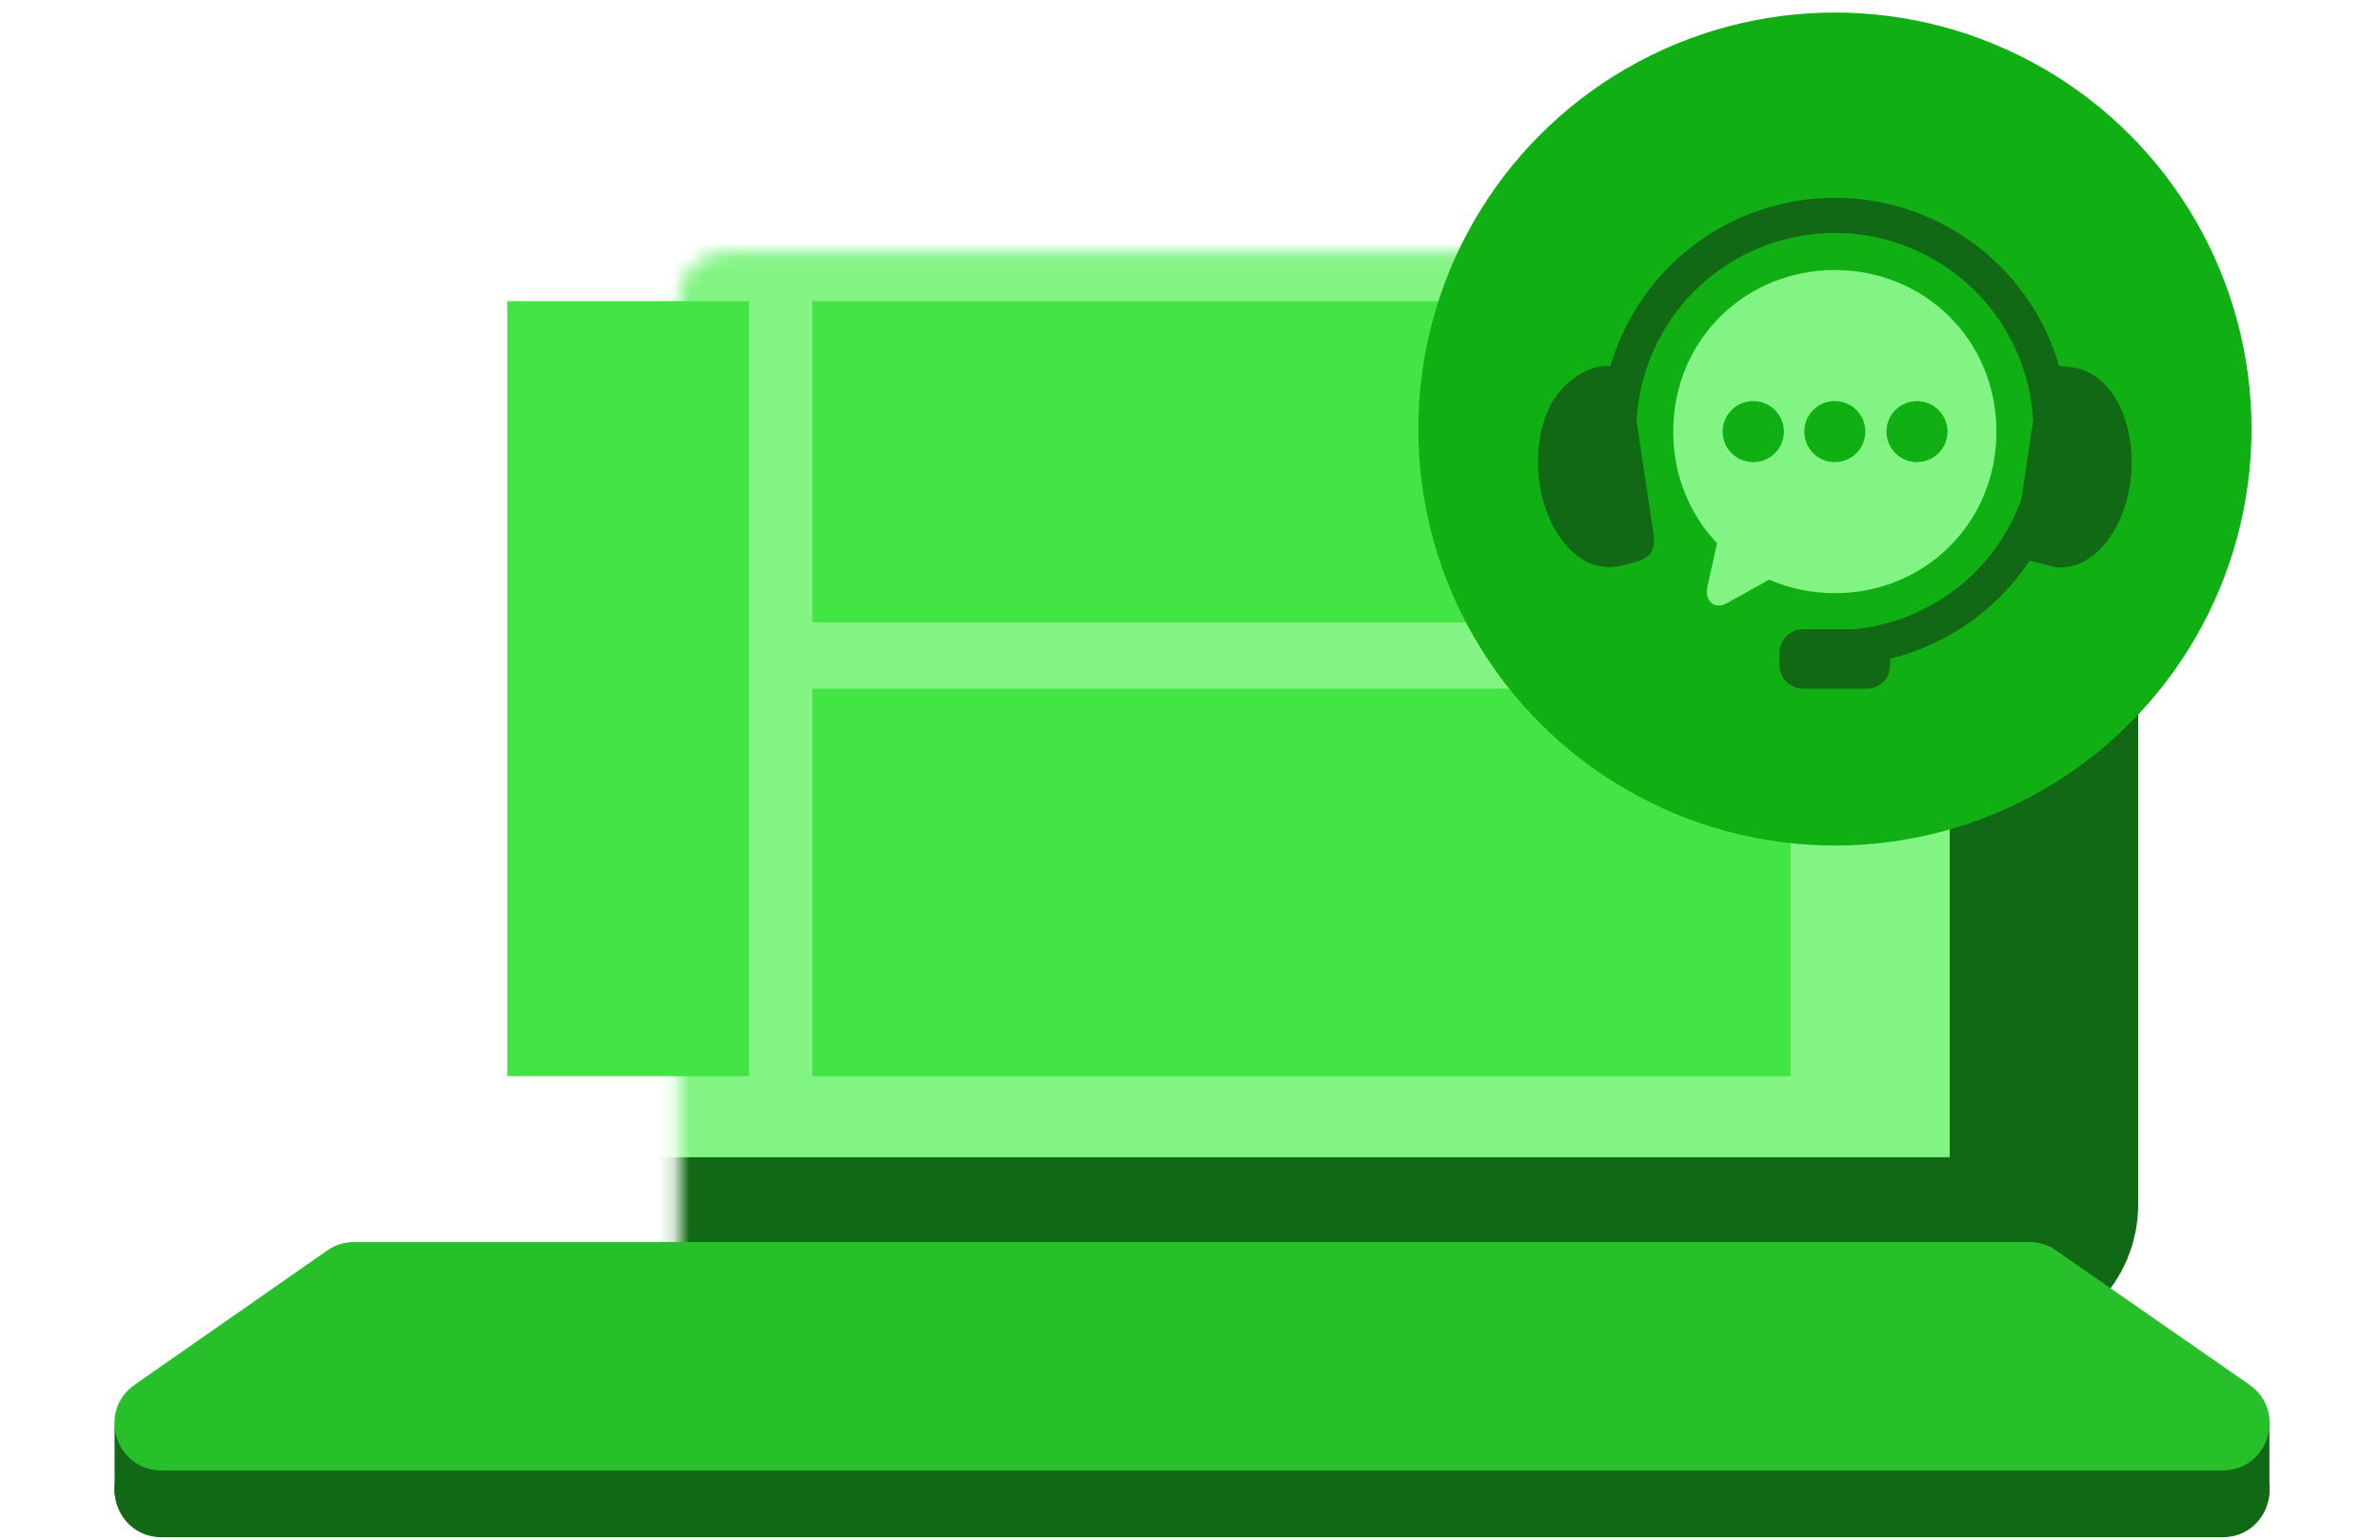
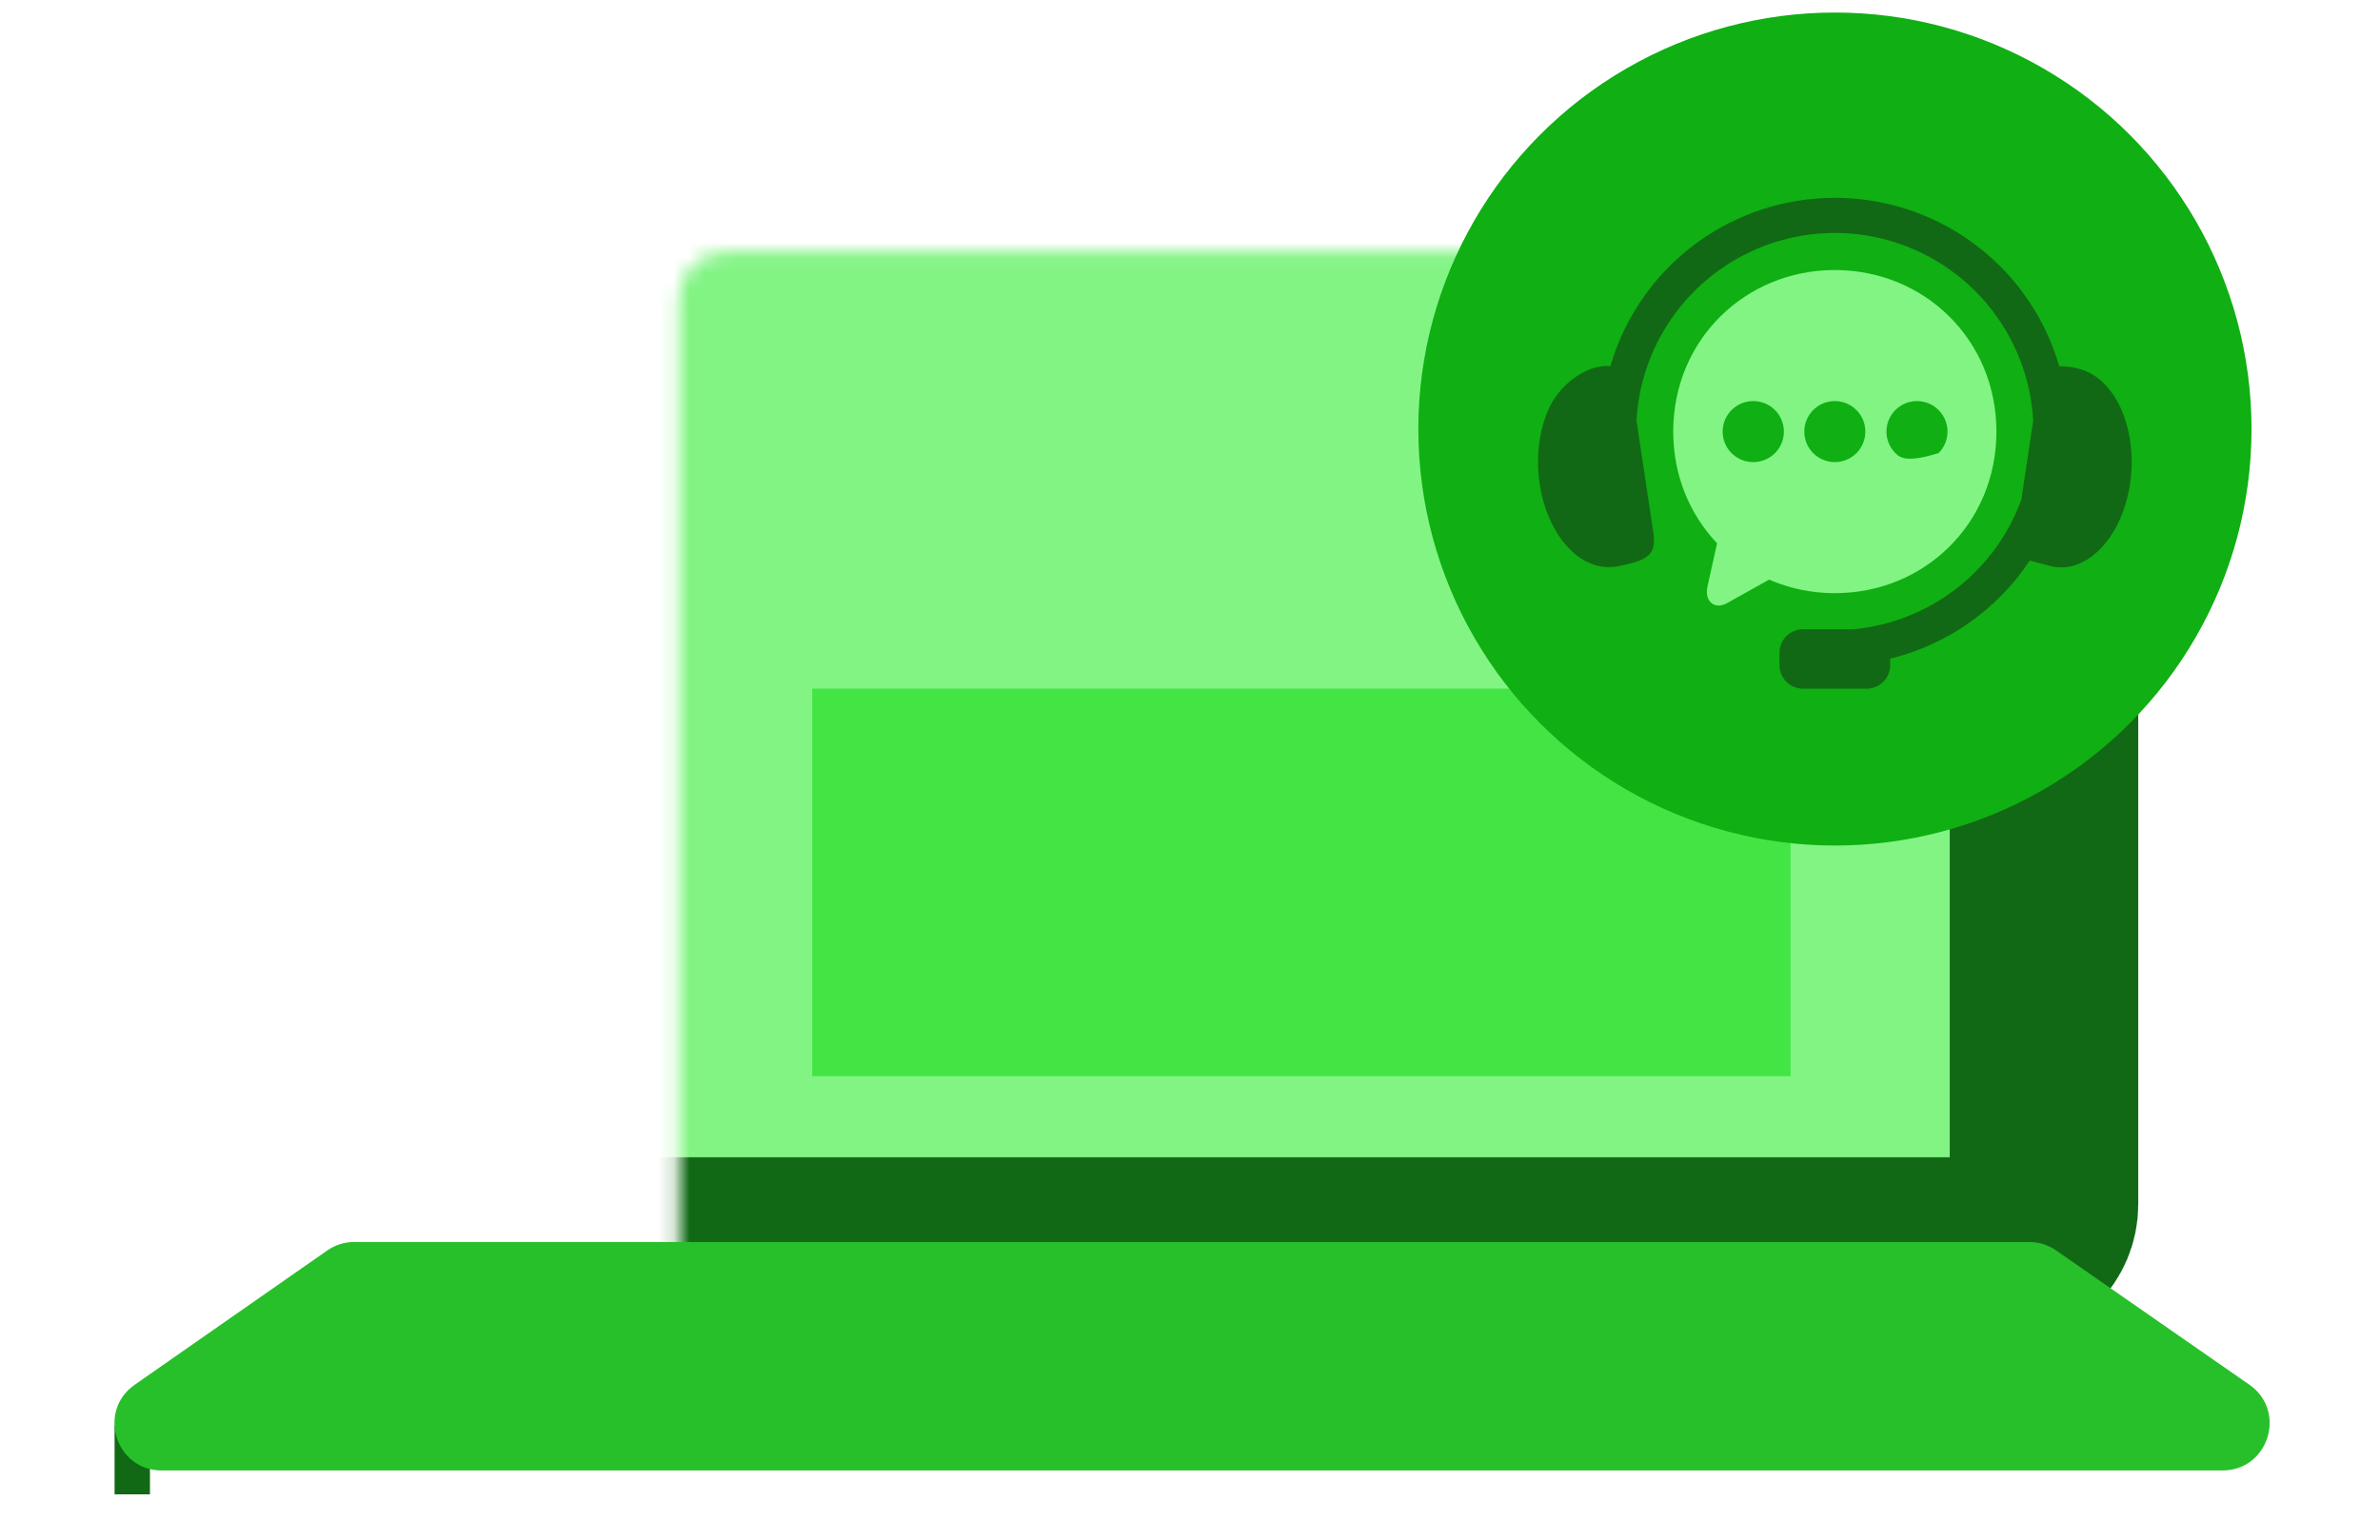
<svg xmlns="http://www.w3.org/2000/svg" width="153" height="99" viewBox="0 0 153 99" fill="none">
  <rect x="7.366" y="91.683" width="2.274" height="4.403" fill="#126915" />
-   <rect x="143.597" y="91.498" width="2.293" height="4.627" fill="#126915" />
  <mask id="path-3-inside-1_5128_25564" fill="white">
    <rect x="21.819" y="8.092" width="109.581" height="72.377" rx="3.029" />
  </mask>
  <rect x="21.819" y="8.092" width="109.581" height="72.377" rx="3.029" fill="#81F483" stroke="#126915" stroke-width="12.118" mask="url(#path-3-inside-1_5128_25564)" />
-   <rect x="32.617" y="19.363" width="15.535" height="49.835" fill="#43E545" />
-   <rect x="52.214" y="19.363" width="66.41" height="20.649" fill="#43E545" />
  <rect x="52.214" y="44.281" width="62.891" height="24.917" fill="#43E545" />
-   <path d="M21.037 84.697C21.545 84.342 22.15 84.152 22.77 84.152H130.449C131.068 84.152 131.671 84.341 132.178 84.694L144.6 93.326C147.036 95.02 145.838 98.844 142.871 98.844H10.395C7.43 98.844 6.23 95.025 8.662 93.329L21.037 84.697Z" fill="#126915" />
  <path d="M21.037 80.405C21.545 80.05 22.15 79.86 22.77 79.86H130.449C131.068 79.86 131.671 80.049 132.178 80.402L144.6 89.034C147.036 90.728 145.838 94.551 142.871 94.551H10.395C7.43 94.551 6.23 90.733 8.662 89.037L21.037 80.405Z" fill="#27C02A" />
  <circle cx="117.96" cy="27.587" r="26.781" fill="#10AF13" />
  <path fill-rule="evenodd" clip-rule="evenodd" d="M118.447 12.729C115.307 12.624 112.213 13.506 109.601 15.251C106.663 17.215 104.512 20.151 103.525 23.544C103.258 23.512 102.938 23.526 102.558 23.634C101.139 24.037 100.072 25.199 99.592 26.223C98.969 27.557 98.707 29.322 98.984 31.144C99.259 32.96 100.026 34.457 100.986 35.386C101.948 36.316 103.035 36.619 104.115 36.392C105.722 36.049 106.519 35.792 106.294 34.295L105.205 27.035C105.315 25.059 105.884 23.136 106.865 21.418C107.847 19.699 109.214 18.232 110.86 17.133C113.078 15.65 115.705 14.899 118.372 14.986C121.039 15.073 123.611 15.995 125.727 17.621C127.188 18.741 128.389 20.163 129.248 21.791C130.108 23.419 130.605 25.214 130.705 27.052L129.943 32.13C129.117 34.396 127.664 36.382 125.755 37.856C123.845 39.33 121.557 40.233 119.155 40.46H115.909C115.71 40.459 115.513 40.498 115.33 40.574C115.146 40.65 114.979 40.761 114.839 40.901C114.698 41.042 114.587 41.209 114.511 41.392C114.435 41.576 114.396 41.772 114.396 41.971V42.769C114.396 42.967 114.435 43.164 114.511 43.348C114.587 43.531 114.698 43.698 114.839 43.839C114.979 43.979 115.146 44.09 115.33 44.166C115.513 44.242 115.71 44.281 115.909 44.281H120.002C120.201 44.281 120.397 44.242 120.581 44.166C120.764 44.09 120.931 43.979 121.071 43.838C121.211 43.698 121.322 43.531 121.398 43.348C121.473 43.164 121.512 42.968 121.511 42.769V42.352C125.189 41.451 128.393 39.199 130.486 36.044L131.797 36.392C132.865 36.669 133.964 36.316 134.926 35.386C135.886 34.456 136.653 32.96 136.928 31.144C137.206 29.322 136.936 27.56 136.321 26.223C135.703 24.885 134.783 24.036 133.721 23.731C133.277 23.603 132.794 23.556 132.38 23.544C131.489 20.476 129.641 17.772 127.107 15.826C124.615 13.914 121.586 12.83 118.447 12.729Z" fill="#126915" />
-   <path fill-rule="evenodd" clip-rule="evenodd" d="M123.237 25.79C123.757 25.79 124.255 25.997 124.623 26.365C124.99 26.733 125.197 27.231 125.198 27.751C125.197 28.271 124.99 28.77 124.622 29.137C124.254 29.505 123.756 29.712 123.236 29.713C122.716 29.713 122.216 29.506 121.848 29.139C121.48 28.771 121.272 28.272 121.272 27.751C121.272 27.494 121.323 27.238 121.422 27C121.52 26.762 121.665 26.546 121.847 26.363C122.03 26.181 122.246 26.037 122.485 25.938C122.723 25.84 122.978 25.789 123.236 25.789L123.237 25.79ZM117.954 25.79C118.342 25.79 118.721 25.905 119.043 26.121C119.366 26.336 119.617 26.643 119.765 27.001C119.914 27.36 119.952 27.754 119.876 28.134C119.801 28.515 119.614 28.864 119.34 29.139C119.065 29.413 118.716 29.599 118.335 29.675C117.955 29.751 117.561 29.712 117.202 29.564C116.844 29.415 116.537 29.164 116.322 28.841C116.106 28.519 115.991 28.14 115.991 27.752C115.991 27.494 116.042 27.239 116.14 27C116.239 26.762 116.383 26.546 116.565 26.363C116.748 26.181 116.964 26.037 117.202 25.938C117.441 25.84 117.696 25.79 117.954 25.79ZM112.672 25.79C112.933 25.784 113.193 25.83 113.436 25.926C113.679 26.022 113.901 26.166 114.088 26.349C114.274 26.531 114.423 26.75 114.524 26.991C114.625 27.231 114.678 27.49 114.678 27.751C114.678 28.013 114.625 28.271 114.524 28.512C114.423 28.753 114.274 28.971 114.088 29.154C113.901 29.337 113.679 29.48 113.436 29.576C113.193 29.672 112.933 29.719 112.672 29.713C112.157 29.705 111.666 29.495 111.305 29.128C110.943 28.761 110.741 28.266 110.741 27.751C110.741 27.236 110.943 26.742 111.305 26.375C111.666 26.008 112.157 25.798 112.672 25.79ZM117.954 17.362C112.201 17.362 107.564 21.846 107.564 27.751C107.564 30.587 108.637 33.094 110.384 34.933L109.764 37.712C109.56 38.627 110.194 39.242 111.016 38.784L113.73 37.27C115.063 37.847 116.501 38.144 117.954 38.141C123.709 38.141 128.342 33.66 128.342 27.752C128.342 21.846 123.709 17.363 117.954 17.363V17.362Z" fill="#81F483" />
+   <path fill-rule="evenodd" clip-rule="evenodd" d="M123.237 25.79C123.757 25.79 124.255 25.997 124.623 26.365C124.99 26.733 125.197 27.231 125.198 27.751C125.197 28.271 124.99 28.77 124.622 29.137C122.716 29.713 122.216 29.506 121.848 29.139C121.48 28.771 121.272 28.272 121.272 27.751C121.272 27.494 121.323 27.238 121.422 27C121.52 26.762 121.665 26.546 121.847 26.363C122.03 26.181 122.246 26.037 122.485 25.938C122.723 25.84 122.978 25.789 123.236 25.789L123.237 25.79ZM117.954 25.79C118.342 25.79 118.721 25.905 119.043 26.121C119.366 26.336 119.617 26.643 119.765 27.001C119.914 27.36 119.952 27.754 119.876 28.134C119.801 28.515 119.614 28.864 119.34 29.139C119.065 29.413 118.716 29.599 118.335 29.675C117.955 29.751 117.561 29.712 117.202 29.564C116.844 29.415 116.537 29.164 116.322 28.841C116.106 28.519 115.991 28.14 115.991 27.752C115.991 27.494 116.042 27.239 116.14 27C116.239 26.762 116.383 26.546 116.565 26.363C116.748 26.181 116.964 26.037 117.202 25.938C117.441 25.84 117.696 25.79 117.954 25.79ZM112.672 25.79C112.933 25.784 113.193 25.83 113.436 25.926C113.679 26.022 113.901 26.166 114.088 26.349C114.274 26.531 114.423 26.75 114.524 26.991C114.625 27.231 114.678 27.49 114.678 27.751C114.678 28.013 114.625 28.271 114.524 28.512C114.423 28.753 114.274 28.971 114.088 29.154C113.901 29.337 113.679 29.48 113.436 29.576C113.193 29.672 112.933 29.719 112.672 29.713C112.157 29.705 111.666 29.495 111.305 29.128C110.943 28.761 110.741 28.266 110.741 27.751C110.741 27.236 110.943 26.742 111.305 26.375C111.666 26.008 112.157 25.798 112.672 25.79ZM117.954 17.362C112.201 17.362 107.564 21.846 107.564 27.751C107.564 30.587 108.637 33.094 110.384 34.933L109.764 37.712C109.56 38.627 110.194 39.242 111.016 38.784L113.73 37.27C115.063 37.847 116.501 38.144 117.954 38.141C123.709 38.141 128.342 33.66 128.342 27.752C128.342 21.846 123.709 17.363 117.954 17.363V17.362Z" fill="#81F483" />
</svg>